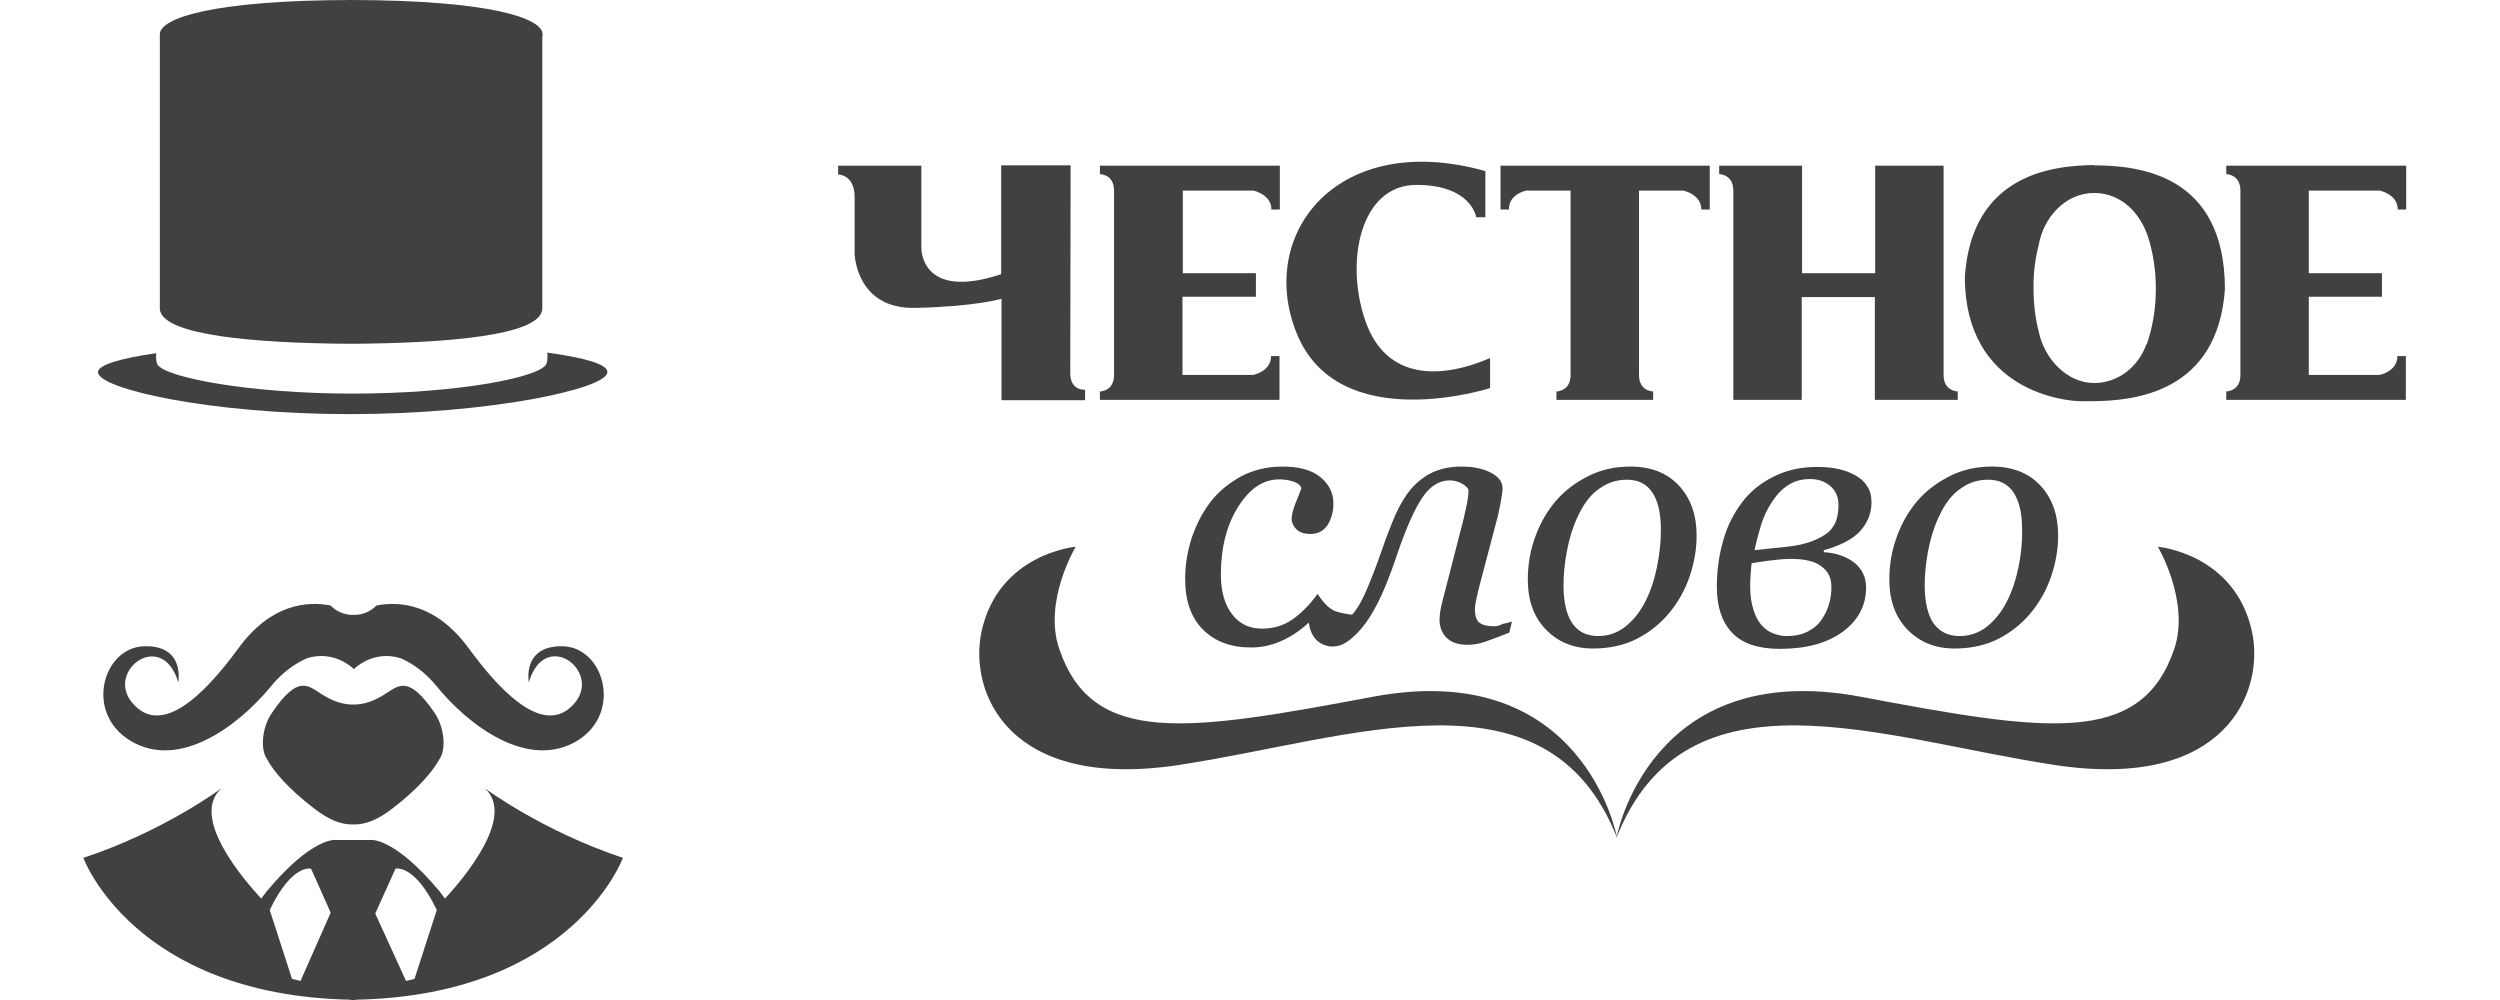
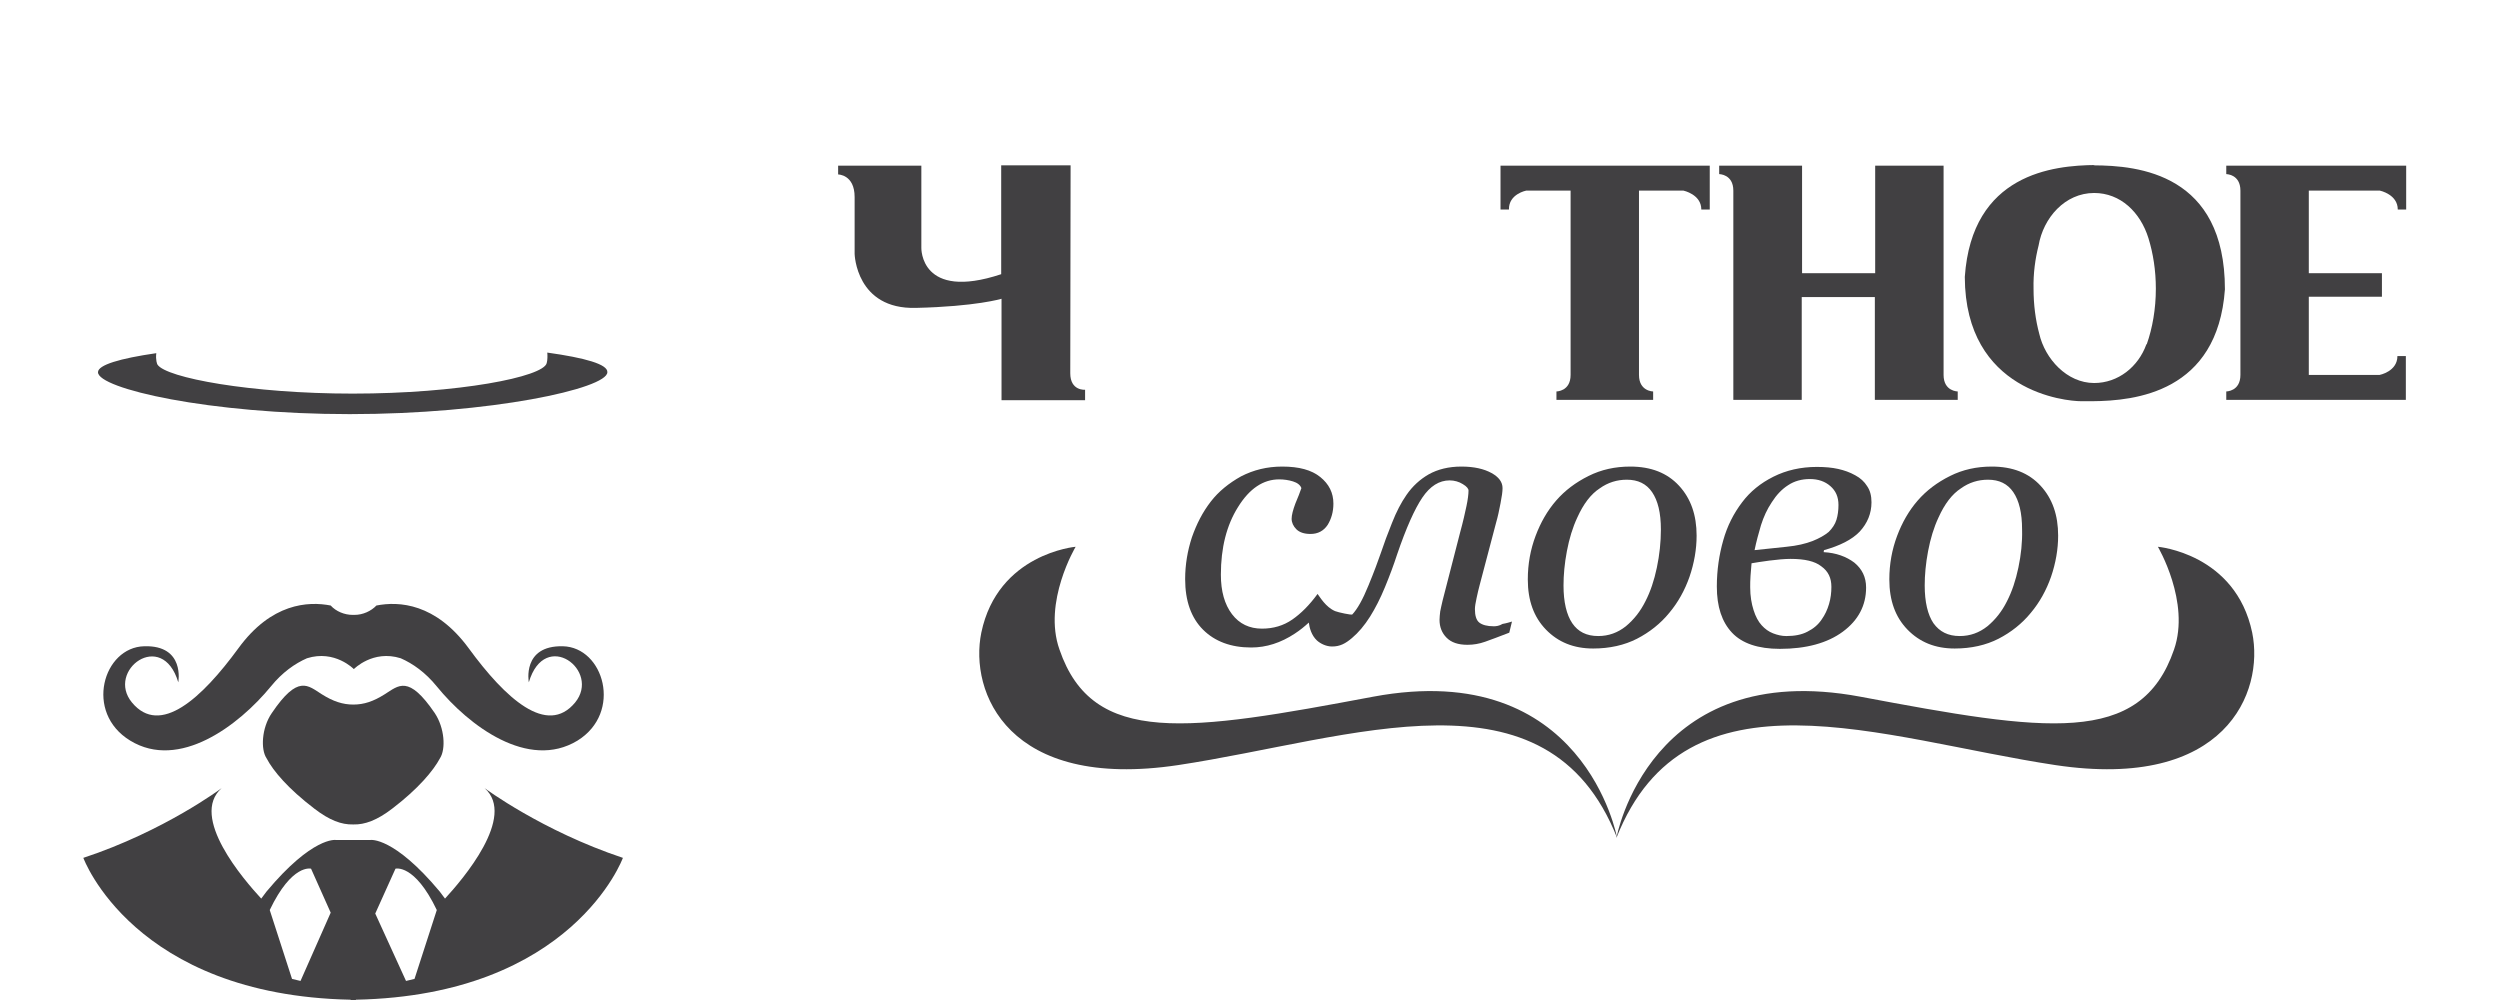
<svg xmlns="http://www.w3.org/2000/svg" width="180" height="72" viewBox="0 0 180 72" fill="none">
  <path d="M31.302 51.341C29.402 48.556 28.706 49.358 27.693 49.991C26.891 50.497 26.216 50.729 25.435 50.729C24.676 50.729 23.979 50.497 23.177 49.991C22.165 49.358 21.468 48.535 19.569 51.341C18.83 52.417 18.767 53.958 19.189 54.591C19.674 55.519 20.751 56.785 22.629 58.22C23.726 59.064 24.591 59.381 25.414 59.36H25.435H25.456C26.258 59.381 27.145 59.064 28.242 58.22C30.12 56.785 31.196 55.498 31.681 54.591C32.103 53.937 32.019 52.417 31.302 51.341Z" fill="#414042" />
  <path d="M40.522 46.53C37.568 46.467 38.075 49.125 38.075 49.125C39.235 45.221 43.287 48.281 41.409 50.581C39.383 53.029 36.386 50.286 33.749 46.678C31.364 43.428 28.726 43.28 27.102 43.597C26.722 43.998 26.131 44.272 25.519 44.272C25.498 44.272 25.413 44.272 25.392 44.272C24.801 44.272 24.189 44.019 23.81 43.597C22.185 43.28 19.526 43.428 17.163 46.678C14.525 50.286 11.528 53.029 9.502 50.581C7.603 48.281 11.676 45.243 12.836 49.125C12.836 49.125 13.343 46.445 10.389 46.53C7.434 46.593 6.042 51.299 9.376 53.325C12.9 55.477 17.184 52.248 19.505 49.421C20.328 48.408 21.235 47.775 22.1 47.395C24.105 46.762 25.477 48.176 25.477 48.176C25.477 48.176 26.848 46.762 28.853 47.395C29.718 47.775 30.625 48.408 31.448 49.421C33.749 52.248 38.032 55.477 41.578 53.325C44.848 51.299 43.477 46.593 40.522 46.53Z" fill="#414042" />
  <path d="M44.849 61.766C39.025 59.824 34.889 56.743 34.889 56.743C37.21 58.79 33.285 63.348 32.04 64.699C31.934 64.551 31.808 64.382 31.66 64.192C28.347 60.225 26.68 60.478 26.68 60.478H24.169C24.169 60.478 22.502 60.225 19.189 64.192C19.041 64.382 18.914 64.551 18.809 64.699C17.564 63.348 13.618 58.811 15.96 56.743C15.96 56.743 11.824 59.845 6 61.766C6 61.766 9.608 71.662 25.245 71.979V72C25.308 72 25.562 72 25.625 72V71.979C41.24 71.662 44.849 61.766 44.849 61.766ZM21.637 70.628L21.025 70.481L19.421 65.522C21.025 62.166 22.396 62.546 22.396 62.546L23.81 65.712L21.637 70.628ZM29.845 70.481L29.233 70.628L27.018 65.775L28.474 62.546C28.474 62.546 29.845 62.166 31.449 65.522L29.845 70.481Z" fill="#414042" />
  <path d="M39.404 25.386C39.425 25.576 39.425 25.934 39.362 26.145C39.13 27.137 33.01 28.34 25.392 28.34C18.049 28.34 11.95 27.201 11.338 26.251C11.317 26.23 11.191 25.913 11.254 25.428C8.637 25.808 7.055 26.272 7.055 26.8C7.055 27.981 15.052 29.817 25.181 29.817C35.31 29.817 43.73 27.981 43.73 26.8C43.772 26.23 42.126 25.766 39.404 25.386Z" fill="#414042" />
-   <path d="M39.067 2.469C39.067 1.308 35.311 0.021 25.287 0C15.285 0.021 11.508 1.308 11.508 2.469V2.659V22.199C11.508 22.347 11.55 22.453 11.55 22.453C12.099 24.099 18.007 24.71 25.245 24.753C32.483 24.71 38.476 24.12 39.004 22.453C39.004 22.453 39.046 22.347 39.046 22.199V2.659C39.067 2.659 39.067 2.469 39.067 2.469Z" fill="#414042" />
  <path d="M77.447 39.367C77.447 39.367 71.843 39.852 70.654 45.553C69.781 49.822 72.546 56.93 84.821 55.087C97.363 53.194 111.409 47.615 116.43 60.327C116.43 60.327 114.077 47.324 98.867 50.162C85.573 52.661 78.684 53.777 76.282 46.766C75.069 43.345 77.447 39.367 77.447 39.367Z" fill="#414042" />
  <path d="M155.367 39.367C155.367 39.367 160.97 39.852 162.159 45.553C163.032 49.822 160.267 56.93 147.992 55.087C135.45 53.194 121.404 47.615 116.383 60.327C116.383 60.327 118.736 47.324 133.946 50.162C147.24 52.661 154.129 53.777 156.531 46.766C157.72 43.345 155.367 39.367 155.367 39.367Z" fill="#414042" />
  <path d="M107.552 45.092C107.067 45.092 106.727 44.995 106.509 44.825C106.291 44.655 106.194 44.316 106.194 43.855C106.194 43.661 106.242 43.394 106.315 43.054C106.388 42.715 106.46 42.399 106.533 42.133L107.722 37.62C107.843 37.208 107.94 36.747 108.037 36.238C108.134 35.752 108.183 35.389 108.183 35.146C108.183 34.709 107.916 34.345 107.382 34.054C106.849 33.763 106.145 33.593 105.223 33.593C104.301 33.593 103.525 33.788 102.87 34.151C102.239 34.515 101.706 35 101.269 35.631C100.881 36.189 100.541 36.844 100.226 37.645C99.911 38.421 99.644 39.149 99.425 39.804C99.231 40.362 98.94 41.162 98.528 42.157C98.115 43.176 97.727 43.855 97.363 44.243C97.291 44.291 96.369 44.097 96.126 44C95.447 43.709 95.035 42.981 94.865 42.763C94.282 43.564 93.676 44.17 93.045 44.607C92.415 45.044 91.687 45.262 90.862 45.262C89.965 45.262 89.237 44.922 88.703 44.219C88.169 43.515 87.903 42.569 87.903 41.38C87.903 39.44 88.315 37.814 89.14 36.504C89.965 35.17 90.959 34.515 92.099 34.515C92.439 34.515 92.778 34.564 93.094 34.661C93.409 34.758 93.628 34.928 93.7 35.146C93.603 35.437 93.458 35.801 93.264 36.262C93.094 36.723 92.997 37.087 92.997 37.353C92.997 37.62 93.118 37.887 93.336 38.105C93.555 38.324 93.894 38.445 94.355 38.445C94.889 38.445 95.301 38.227 95.593 37.79C95.859 37.353 96.005 36.844 96.005 36.262C96.005 35.486 95.69 34.855 95.059 34.345C94.428 33.836 93.531 33.593 92.318 33.593C91.226 33.593 90.256 33.836 89.358 34.297C88.485 34.782 87.733 35.389 87.175 36.116C86.593 36.868 86.156 37.717 85.816 38.688C85.501 39.658 85.331 40.653 85.331 41.696C85.331 43.273 85.768 44.486 86.617 45.335C87.466 46.184 88.63 46.62 90.086 46.62C91.177 46.62 92.221 46.281 93.215 45.626C93.628 45.359 93.943 45.092 94.234 44.825C94.282 45.213 94.428 45.747 94.816 46.111C95.083 46.353 95.496 46.548 95.908 46.548C96.49 46.548 96.878 46.329 97.339 45.941C97.8 45.553 98.237 45.044 98.649 44.389C99.013 43.806 99.377 43.103 99.716 42.278C100.056 41.453 100.347 40.677 100.59 39.925C101.245 38.008 101.851 36.65 102.409 35.825C102.967 35 103.622 34.588 104.374 34.588C104.714 34.588 105.053 34.685 105.32 34.855C105.611 35.025 105.733 35.194 105.733 35.316C105.733 35.583 105.684 35.971 105.587 36.432C105.49 36.893 105.345 37.548 105.126 38.348L103.865 43.248C103.792 43.539 103.743 43.806 103.695 44.025C103.671 44.243 103.646 44.461 103.646 44.631C103.646 45.141 103.816 45.577 104.156 45.917C104.495 46.257 104.981 46.426 105.66 46.426C106.097 46.426 106.509 46.353 106.921 46.208C107.334 46.062 107.916 45.844 108.668 45.553L108.862 44.752C108.692 44.801 108.474 44.874 108.183 44.922C107.94 45.068 107.722 45.092 107.552 45.092Z" fill="#414042" />
  <path d="M117.377 33.593C116.285 33.593 115.29 33.812 114.369 34.273C113.447 34.734 112.67 35.316 112.04 36.044C111.409 36.771 110.924 37.62 110.56 38.591C110.196 39.561 110.002 40.604 110.002 41.72C110.002 43.248 110.439 44.437 111.312 45.335C112.185 46.232 113.301 46.693 114.708 46.693C115.897 46.693 116.964 46.45 117.862 45.99C118.759 45.529 119.56 44.898 120.191 44.122C120.821 43.37 121.307 42.496 121.646 41.526C121.986 40.531 122.156 39.537 122.156 38.566C122.156 37.087 121.743 35.898 120.894 34.976C120.045 34.054 118.881 33.593 117.377 33.593ZM119.293 40.871C119.099 41.793 118.832 42.593 118.468 43.297C118.104 44.025 117.643 44.607 117.061 45.092C116.479 45.553 115.824 45.795 115.072 45.795C114.223 45.795 113.617 45.48 113.204 44.874C112.792 44.267 112.573 43.345 112.573 42.157C112.573 41.405 112.646 40.58 112.816 39.682C112.986 38.785 113.228 37.984 113.568 37.257C114.005 36.286 114.538 35.583 115.169 35.17C115.776 34.733 116.431 34.539 117.134 34.539C117.935 34.539 118.541 34.831 118.953 35.437C119.366 36.044 119.584 36.917 119.584 38.13C119.584 39.027 119.487 39.949 119.293 40.871Z" fill="#414042" />
  <path d="M133.898 38.276C134.456 37.669 134.747 36.965 134.747 36.165C134.747 35.704 134.65 35.316 134.432 35.001C134.238 34.685 133.947 34.418 133.583 34.224C133.195 34.006 132.782 33.86 132.345 33.763C131.909 33.666 131.399 33.618 130.817 33.618C129.653 33.618 128.61 33.86 127.688 34.321C126.766 34.782 126.014 35.389 125.432 36.165C124.825 36.965 124.364 37.863 124.073 38.906C123.782 39.925 123.612 41.041 123.612 42.23C123.612 43.685 123.976 44.777 124.704 45.553C125.432 46.329 126.596 46.718 128.149 46.718C130.041 46.718 131.569 46.305 132.685 45.48C133.801 44.656 134.359 43.588 134.359 42.302C134.359 41.55 134.068 40.968 133.51 40.507C132.928 40.071 132.2 39.804 131.302 39.755L131.327 39.61C132.467 39.294 133.34 38.858 133.898 38.276ZM131.86 42.254C131.86 42.666 131.812 43.079 131.69 43.491C131.569 43.904 131.399 44.267 131.157 44.607C130.914 44.971 130.575 45.262 130.138 45.48C129.726 45.699 129.216 45.796 128.61 45.796C128.294 45.796 127.979 45.723 127.664 45.602C127.348 45.48 127.081 45.286 126.839 45.019C126.596 44.753 126.402 44.389 126.257 43.928C126.111 43.467 126.014 42.933 126.014 42.278C126.014 42.06 126.014 41.793 126.038 41.453C126.062 41.138 126.087 40.823 126.111 40.556C126.402 40.507 126.839 40.434 127.397 40.362C127.979 40.289 128.488 40.24 128.925 40.24C129.944 40.24 130.672 40.41 131.133 40.774C131.642 41.138 131.86 41.623 131.86 42.254ZM130.502 38.955C129.992 39.149 129.386 39.294 128.634 39.367L126.329 39.61C126.451 39.003 126.62 38.397 126.79 37.815C126.984 37.208 127.227 36.674 127.566 36.165C127.906 35.631 128.294 35.219 128.755 34.928C129.192 34.637 129.726 34.491 130.308 34.491C130.914 34.491 131.399 34.661 131.788 35.001C132.176 35.34 132.37 35.777 132.37 36.359C132.37 36.747 132.321 37.111 132.224 37.426C132.127 37.742 131.933 38.033 131.666 38.3C131.375 38.542 130.987 38.761 130.502 38.955Z" fill="#414042" />
  <path d="M143.407 33.593C142.315 33.593 141.321 33.812 140.399 34.273C139.477 34.734 138.701 35.316 138.07 36.044C137.439 36.771 136.954 37.62 136.59 38.591C136.226 39.561 136.032 40.604 136.032 41.72C136.032 43.248 136.469 44.437 137.342 45.335C138.216 46.232 139.331 46.693 140.738 46.693C141.927 46.693 142.994 46.45 143.892 45.99C144.79 45.529 145.59 44.898 146.221 44.122C146.852 43.37 147.337 42.496 147.676 41.526C148.016 40.531 148.186 39.537 148.186 38.566C148.186 37.087 147.773 35.898 146.924 34.976C146.075 34.054 144.911 33.593 143.407 33.593ZM145.323 40.871C145.129 41.793 144.862 42.593 144.499 43.297C144.135 44.025 143.674 44.607 143.092 45.092C142.509 45.553 141.854 45.795 141.102 45.795C140.253 45.795 139.647 45.48 139.21 44.874C138.798 44.267 138.579 43.345 138.579 42.157C138.579 41.405 138.652 40.58 138.822 39.682C138.992 38.785 139.234 37.984 139.574 37.257C140.011 36.286 140.544 35.583 141.175 35.17C141.782 34.733 142.437 34.539 143.14 34.539C143.941 34.539 144.547 34.831 144.959 35.437C145.372 36.044 145.59 36.917 145.59 38.13C145.614 39.027 145.517 39.949 145.323 40.871Z" fill="#414042" />
  <path d="M72.11 28.814H78.126V28.062C78.126 28.062 77.059 28.159 77.059 26.874C77.059 25.588 77.083 11.906 77.083 11.906H72.086V19.742C66.24 21.682 66.337 17.849 66.337 17.849V11.93H60.345V12.561C60.345 12.561 61.533 12.561 61.533 14.186C61.533 15.812 61.533 18.286 61.533 18.286C61.533 18.286 61.63 22.289 65.948 22.168C70.267 22.07 72.11 21.512 72.11 21.512V28.814Z" fill="#414042" />
  <path d="M109.881 13.725H111.166H113.083V26.995C113.083 28.184 112.064 28.184 112.064 28.184V28.79H113.083H115.46H115.63H118.007H119.026V28.184C119.026 28.184 118.007 28.184 118.007 26.995V13.725H119.924H121.21C121.21 13.725 122.495 13.992 122.495 15.084H123.102V11.93H120.967H118.032H113.107H110.172H108.037V15.084H108.644C108.619 13.968 109.881 13.725 109.881 13.725Z" fill="#414042" />
-   <path d="M85.162 28.79H92.124V25.636H91.518C91.518 26.752 90.232 26.995 90.232 26.995H85.138V21.367H90.426V19.669H85.162V13.725H90.256C90.256 13.725 91.542 13.992 91.542 15.084H92.148V11.93H85.162H80.213H79.194V12.537C79.194 12.537 80.213 12.537 80.213 13.725V26.995C80.213 28.184 79.194 28.184 79.194 28.184V28.79H80.213H85.162Z" fill="#414042" />
  <path d="M124.8 13.725V28.79H129.725V21.391H134.989V28.79H135.425H139.938H140.956V28.184C140.956 28.184 139.938 28.184 139.938 26.995V11.93H135.013V19.669H129.749V11.93H129.312H124.8H123.781V12.537C123.781 12.537 124.8 12.537 124.8 13.725Z" fill="#414042" />
  <path d="M171.353 13.725C171.353 13.725 172.639 13.992 172.639 15.084H173.245V11.93H166.259H161.334H160.291V12.537C160.291 12.537 161.31 12.537 161.31 13.725V26.995C161.31 28.184 160.291 28.184 160.291 28.184V28.79H161.31H166.234H173.221V25.636H172.614C172.614 26.752 171.329 26.995 171.329 26.995H166.234V21.367H171.499V19.669H166.234V13.725H171.353Z" fill="#414042" />
-   <path d="M107.286 27.941V25.782C103.792 27.286 99.814 27.432 98.31 23.113C96.806 18.796 97.97 13.313 101.973 13.313C105.951 13.313 106.291 15.642 106.291 15.642H106.946V12.318C96.32 9.335 90.498 16.806 93.337 23.938C96.32 31.483 107.286 27.941 107.286 27.941Z" fill="#414042" />
  <path d="M149.835 28.887C149.981 28.887 150.272 28.887 150.66 28.887C153.716 28.863 159.66 28.256 160.194 20.833C160.194 12.537 154.008 11.906 150.708 11.906L150.878 11.882C147.822 11.906 141.975 12.512 141.466 19.936C141.49 28.232 148.768 28.887 149.835 28.887ZM146.778 17.68C147.118 15.69 148.671 13.895 150.781 13.895C152.673 13.895 154.105 15.278 154.687 17.146C155.026 18.238 155.221 19.475 155.221 20.785C155.221 22.24 154.978 23.623 154.566 24.787H154.541C153.959 26.413 152.504 27.577 150.781 27.577C148.816 27.577 147.239 25.831 146.827 24.035C146.56 23.041 146.415 21.949 146.415 20.785C146.39 19.693 146.536 18.626 146.778 17.68Z" fill="#414042" />
</svg>